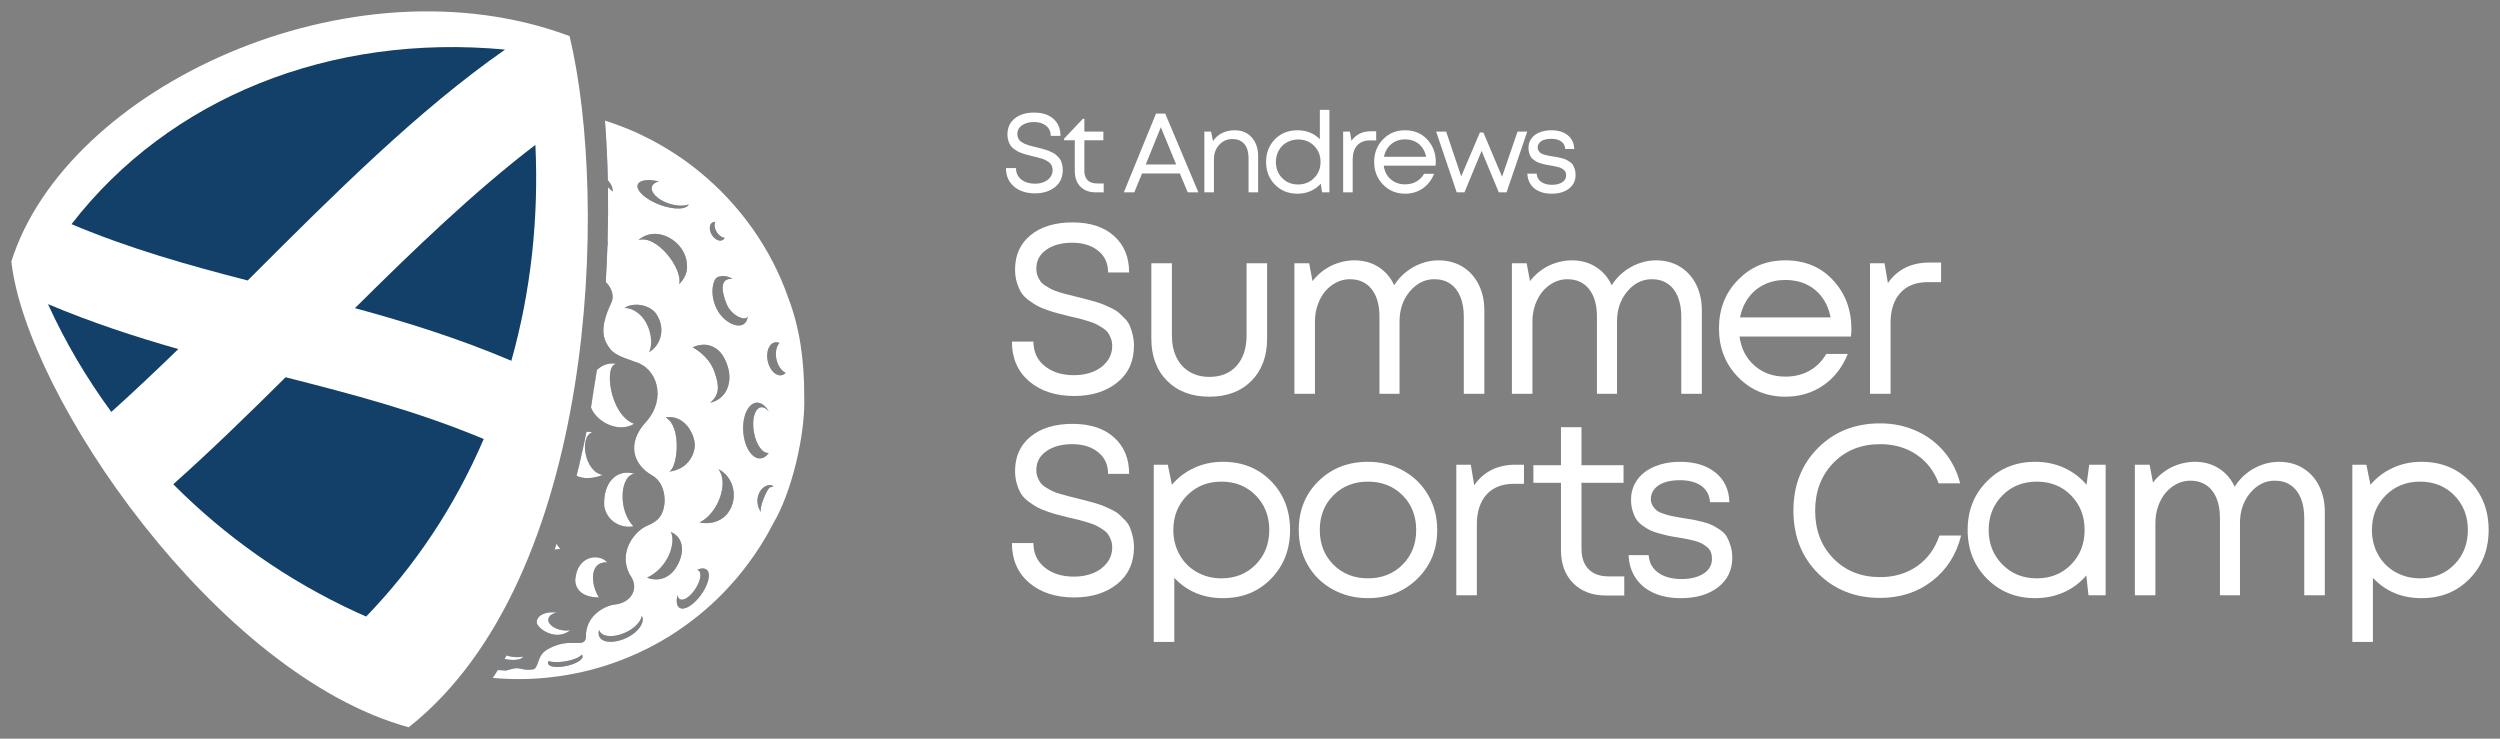
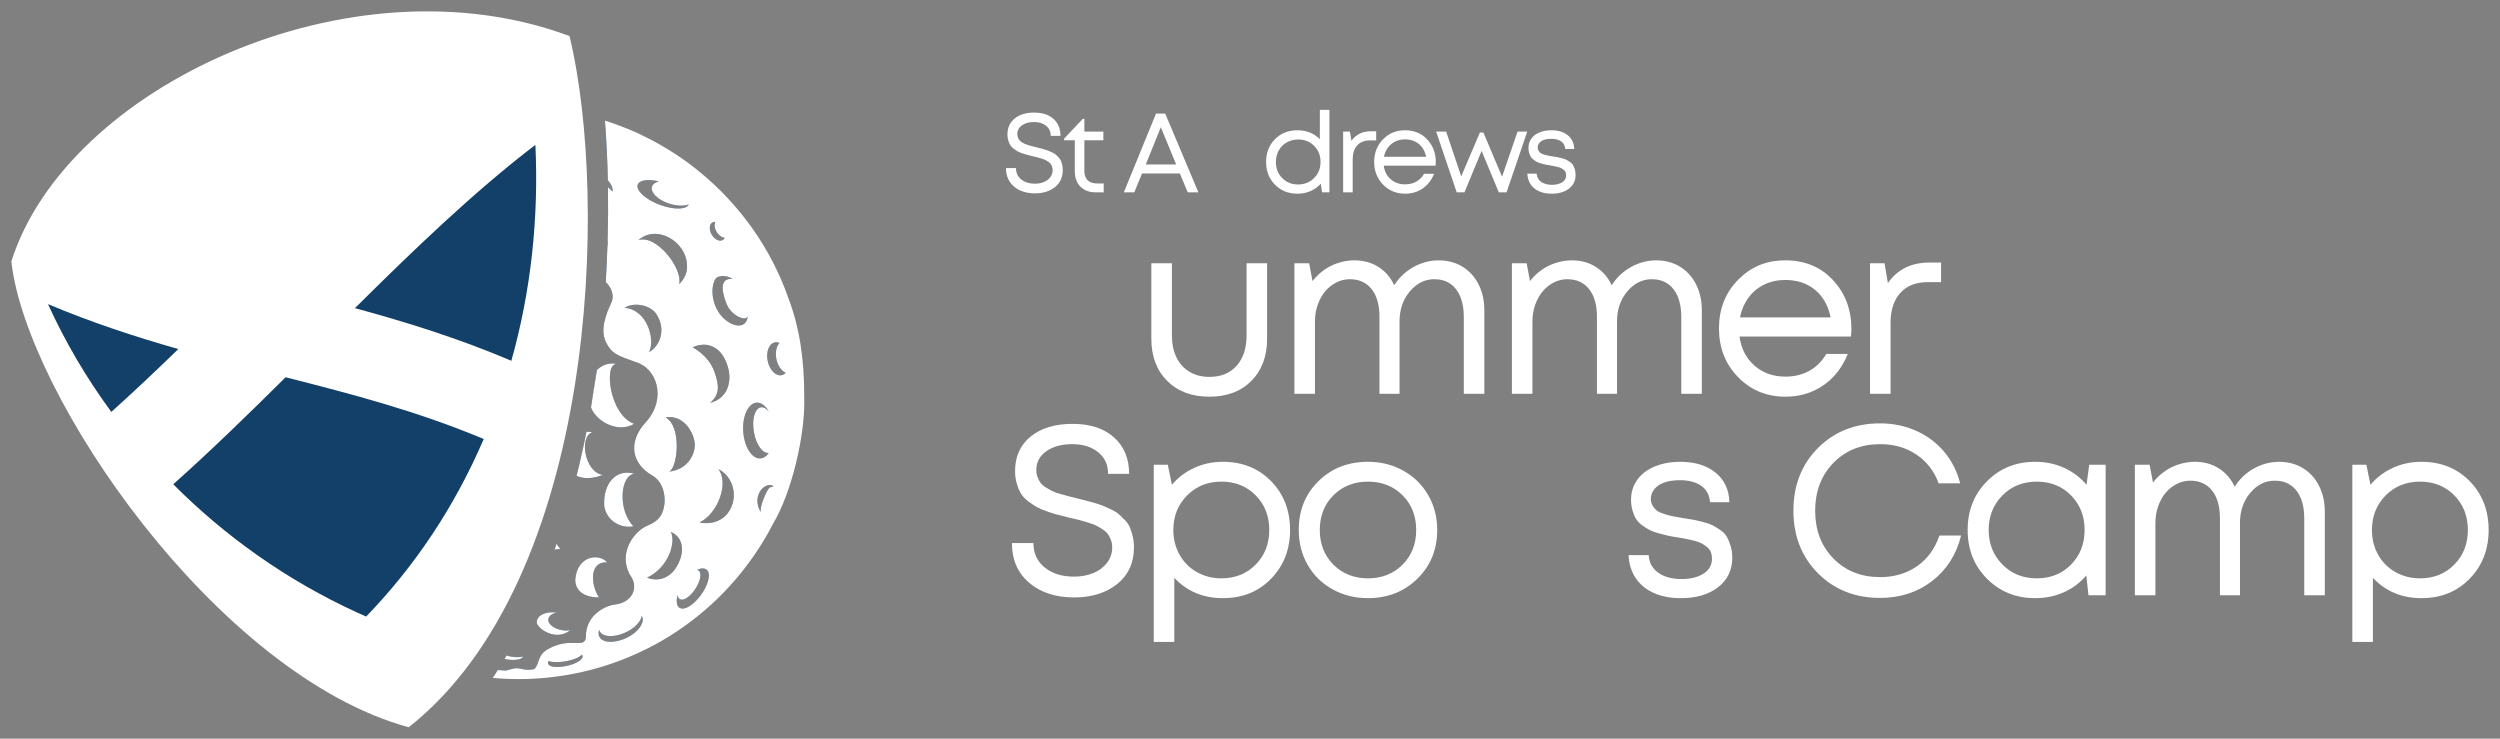
<svg xmlns="http://www.w3.org/2000/svg" viewBox="0 0 220.00 65.00">
  <rect x="0" y="0" width="220.00" height="65.00" fill="#808080" stroke="none" />
  <path fill="rgb(255, 255, 255)" stroke="none" fill-opacity="1" stroke-width="1" stroke-opacity="1" class="cls-2" id="tSvg1449907ff1d" title="Path 2" d="M93.475 14.521C93.442 14.382 93.404 14.26 93.361 14.154C93.317 14.05 93.253 13.951 93.163 13.857C93.074 13.766 92.993 13.687 92.921 13.621C92.848 13.554 92.747 13.49 92.618 13.428C92.489 13.365 92.382 13.316 92.296 13.278C92.211 13.243 92.091 13.201 91.936 13.154C91.78 13.108 91.662 13.075 91.579 13.056C91.496 13.036 91.373 13.004 91.207 12.963C91.043 12.919 90.917 12.888 90.832 12.867C90.747 12.849 90.633 12.818 90.49 12.774C90.349 12.73 90.241 12.691 90.168 12.656C90.096 12.618 90.013 12.571 89.917 12.511C89.822 12.452 89.749 12.39 89.699 12.324C89.65 12.257 89.608 12.181 89.575 12.091C89.542 12.002 89.525 11.905 89.525 11.799C89.525 11.475 89.662 11.218 89.936 11.027C90.21 10.836 90.564 10.738 91 10.738C91.436 10.738 91.78 10.848 92.054 11.066C92.328 11.284 92.464 11.581 92.464 11.956C92.751 11.956 93.038 11.956 93.325 11.956C93.325 11.33 93.12 10.832 92.707 10.462C92.294 10.093 91.73 9.908 91.01 9.908C90.29 9.908 89.718 10.081 89.293 10.427C88.868 10.774 88.654 11.245 88.654 11.838C88.654 12.029 88.679 12.206 88.728 12.367C88.778 12.529 88.838 12.666 88.907 12.778C88.975 12.89 89.079 12.996 89.214 13.096C89.349 13.195 89.467 13.272 89.571 13.328C89.672 13.384 89.816 13.444 90 13.507C90.185 13.569 90.332 13.614 90.442 13.639C90.55 13.666 90.705 13.706 90.911 13.758C91.083 13.799 91.21 13.828 91.292 13.847C91.375 13.868 91.49 13.901 91.639 13.947C91.786 13.992 91.898 14.034 91.971 14.071C92.043 14.106 92.128 14.156 92.228 14.218C92.326 14.283 92.4 14.347 92.45 14.411C92.5 14.478 92.543 14.559 92.579 14.654C92.614 14.749 92.632 14.855 92.632 14.967C92.632 15.204 92.562 15.416 92.421 15.6C92.278 15.785 92.091 15.926 91.857 16.022C91.622 16.117 91.359 16.165 91.068 16.165C90.581 16.165 90.183 16.04 89.871 15.793C89.562 15.546 89.407 15.21 89.407 14.789C89.113 14.789 88.819 14.789 88.525 14.789C88.525 15.467 88.76 16.009 89.228 16.412C89.697 16.814 90.313 17.015 91.079 17.015C91.792 17.015 92.377 16.833 92.836 16.466C93.294 16.1 93.524 15.596 93.524 14.957C93.524 14.806 93.508 14.66 93.475 14.521Z" style="" />
  <path fill="rgb(255, 255, 255)" stroke="none" fill-opacity="1" stroke-width="1" stroke-opacity="1" class="cls-2" id="tSvg11cd725139e" title="Path 3" d="M96.543 16.144C96.304 16.144 96.101 16.102 95.933 16.015C95.765 15.93 95.638 15.806 95.553 15.64C95.466 15.476 95.424 15.27 95.424 15.025C95.424 14.131 95.424 13.237 95.424 12.342C95.982 12.342 96.539 12.342 97.097 12.342C97.097 12.089 97.097 11.835 97.097 11.581C96.539 11.581 95.982 11.581 95.424 11.581C95.424 11.205 95.424 10.828 95.424 10.452C95.382 10.452 95.339 10.452 95.296 10.452C94.745 11.033 94.194 11.614 93.643 12.195C93.643 12.244 93.643 12.293 93.643 12.342C93.956 12.342 94.269 12.342 94.582 12.342C94.582 13.246 94.582 14.15 94.582 15.055C94.582 15.636 94.748 16.094 95.078 16.426C95.408 16.76 95.86 16.926 96.433 16.926C96.664 16.926 96.895 16.926 97.126 16.926C97.126 16.666 97.126 16.405 97.126 16.144C96.931 16.144 96.737 16.144 96.543 16.144Z" style="" />
  <path fill="rgb(255, 255, 255)" stroke="none" fill-opacity="1" stroke-width="1" stroke-opacity="1" class="cls-2" id="tSvg18544b0ebdf" title="Path 4" d="M102.54 9.998C102.269 9.998 101.999 9.998 101.728 9.998C100.785 12.307 99.841 14.617 98.897 16.926C99.204 16.926 99.511 16.926 99.818 16.926C100.046 16.372 100.273 15.818 100.501 15.264C101.609 15.264 102.717 15.264 103.826 15.264C104.057 15.818 104.288 16.372 104.519 16.926C104.832 16.926 105.145 16.926 105.458 16.926C104.485 14.617 103.513 12.307 102.54 9.998ZM100.828 14.472C101.27 13.379 101.712 12.287 102.154 11.195C102.603 12.287 103.051 13.379 103.5 14.472C102.609 14.472 101.719 14.472 100.828 14.472Z" style="" />
-   <path fill="rgb(255, 255, 255)" stroke="none" fill-opacity="1" stroke-width="1" stroke-opacity="1" class="cls-2" id="tSvg183a197a9c5" title="Path 5" d="M110.154 12.095C109.781 11.674 109.283 11.463 108.655 11.463C108.385 11.463 108.128 11.5 107.883 11.577C107.64 11.651 107.423 11.761 107.23 11.902C107.039 12.044 106.877 12.218 106.746 12.421C106.69 12.141 106.633 11.861 106.576 11.581C106.379 11.581 106.181 11.581 105.983 11.581C105.983 13.363 105.983 15.145 105.983 16.926C106.264 16.926 106.544 16.926 106.825 16.926C106.825 15.953 106.825 14.98 106.825 14.007C106.825 13.505 106.979 13.083 107.29 12.745C107.599 12.405 107.983 12.235 108.437 12.235C108.748 12.235 109.01 12.301 109.225 12.432C109.439 12.564 109.601 12.755 109.709 13.006C109.819 13.258 109.872 13.565 109.872 13.928C109.872 14.927 109.872 15.927 109.872 16.926C110.153 16.926 110.434 16.926 110.715 16.926C110.715 15.86 110.715 14.794 110.715 13.729C110.715 13.062 110.528 12.519 110.154 12.095Z" style="" />
  <path fill="rgb(255, 255, 255)" stroke="none" fill-opacity="1" stroke-width="1" stroke-opacity="1" class="cls-2" id="tSvg432458b39b" title="Path 6" d="M116.147 9.67C116.147 10.531 116.147 11.392 116.147 12.253C115.627 11.726 114.969 11.463 114.177 11.463C113.384 11.463 112.712 11.726 112.194 12.253C111.675 12.782 111.416 13.448 111.416 14.254C111.416 15.059 111.675 15.716 112.194 16.248C112.712 16.781 113.372 17.045 114.177 17.045C114.982 17.045 115.699 16.752 116.226 16.165C116.266 16.419 116.305 16.672 116.344 16.926C116.559 16.926 116.775 16.926 116.99 16.926C116.99 14.507 116.99 12.089 116.99 9.67C116.709 9.67 116.428 9.67 116.147 9.67ZM115.643 15.665C115.266 16.044 114.797 16.233 114.233 16.233C113.668 16.233 113.202 16.047 112.832 15.669C112.463 15.293 112.277 14.822 112.277 14.254C112.277 13.976 112.326 13.714 112.426 13.467C112.525 13.22 112.66 13.011 112.832 12.838C113.003 12.666 113.212 12.529 113.455 12.428C113.7 12.326 113.961 12.274 114.237 12.274C114.805 12.274 115.274 12.461 115.647 12.838C116.021 13.214 116.207 13.687 116.207 14.254C116.207 14.82 116.019 15.285 115.643 15.665Z" style="" />
  <path fill="rgb(255, 255, 255)" stroke="none" fill-opacity="1" stroke-width="1" stroke-opacity="1" class="cls-2" id="tSvg17d980d77e0" title="Path 7" d="M120.63 11.552C119.885 11.552 119.317 11.832 118.929 12.392C118.883 12.122 118.836 11.851 118.79 11.581C118.592 11.581 118.395 11.581 118.197 11.581C118.197 13.363 118.197 15.145 118.197 16.926C118.477 16.926 118.757 16.926 119.037 16.926C119.037 15.959 119.037 14.992 119.037 14.025C119.037 13.498 119.17 13.087 119.437 12.793C119.705 12.5 120.08 12.353 120.562 12.353C120.743 12.353 120.924 12.353 121.105 12.353C121.105 12.086 121.105 11.819 121.105 11.552C120.947 11.552 120.788 11.552 120.63 11.552Z" style="" />
  <path fill="rgb(255, 255, 255)" stroke="none" fill-opacity="1" stroke-width="1" stroke-opacity="1" class="cls-2" id="tSvg48670f9960" title="Path 8" d="M126.351 14.274C126.351 13.482 126.1 12.816 125.598 12.274C125.098 11.732 124.447 11.463 123.648 11.463C122.85 11.463 122.229 11.728 121.709 12.259C121.188 12.791 120.927 13.453 120.927 14.249C120.927 15.046 121.188 15.708 121.709 16.244C122.229 16.779 122.876 17.045 123.648 17.045C124.229 17.045 124.743 16.893 125.194 16.586C125.642 16.279 125.978 15.847 126.202 15.293C125.909 15.293 125.615 15.293 125.322 15.293C125.15 15.59 124.92 15.82 124.633 15.982C124.347 16.144 124.017 16.223 123.648 16.223C123.146 16.223 122.725 16.073 122.383 15.773C122.038 15.474 121.835 15.075 121.769 14.579C123.289 14.579 124.81 14.579 126.33 14.579C126.345 14.449 126.351 14.347 126.351 14.274ZM121.787 13.799C121.848 13.494 121.964 13.226 122.134 12.992C122.306 12.757 122.522 12.577 122.783 12.452C123.043 12.326 123.333 12.264 123.648 12.264C123.963 12.264 124.252 12.326 124.509 12.446C124.766 12.569 124.982 12.747 125.152 12.982C125.324 13.216 125.44 13.488 125.499 13.799C124.261 13.799 123.025 13.799 121.787 13.799Z" style="" />
  <path fill="rgb(255, 255, 255)" stroke="none" fill-opacity="1" stroke-width="1" stroke-opacity="1" class="cls-2" id="tSvg14b42c17ea8" title="Path 9" d="M133.545 11.581C133.09 12.904 132.635 14.227 132.18 15.55C131.632 14.254 131.085 12.957 130.537 11.66C130.435 11.66 130.333 11.66 130.23 11.66C129.683 12.947 129.135 14.234 128.587 15.521C128.145 14.208 127.704 12.894 127.262 11.581C126.968 11.581 126.674 11.581 126.38 11.581C126.984 13.363 127.587 15.145 128.191 16.926C128.418 16.926 128.646 16.926 128.874 16.926C129.375 15.712 129.877 14.497 130.38 13.282C130.884 14.497 131.389 15.712 131.894 16.926C132.121 16.926 132.349 16.926 132.576 16.926C133.183 15.145 133.79 13.363 134.398 11.581C134.113 11.581 133.829 11.581 133.545 11.581Z" style="" />
  <path fill="rgb(255, 255, 255)" stroke="none" fill-opacity="1" stroke-width="1" stroke-opacity="1" class="cls-2" id="tSvg141b2afb430" title="Path 10" d="M138.583 14.903C138.536 14.754 138.484 14.629 138.424 14.525C138.366 14.424 138.274 14.33 138.152 14.249C138.03 14.166 137.924 14.102 137.831 14.056C137.737 14.009 137.609 13.965 137.441 13.922C137.273 13.88 137.144 13.849 137.055 13.832C136.966 13.816 136.829 13.795 136.644 13.768C136.466 13.735 136.329 13.712 136.233 13.695C136.136 13.679 136.02 13.648 135.881 13.606C135.742 13.563 135.64 13.517 135.574 13.467C135.507 13.417 135.449 13.351 135.397 13.268C135.343 13.187 135.316 13.091 135.316 12.986C135.316 12.834 135.364 12.699 135.46 12.581C135.557 12.461 135.694 12.371 135.87 12.309C136.049 12.245 136.26 12.214 136.505 12.214C136.75 12.214 136.961 12.249 137.144 12.318C137.324 12.388 137.465 12.49 137.569 12.625C137.671 12.759 137.729 12.923 137.741 13.114C138.006 13.114 138.27 13.114 138.534 13.114C138.519 12.608 138.333 12.203 137.97 11.907C137.607 11.61 137.121 11.463 136.515 11.463C136.217 11.463 135.943 11.5 135.694 11.577C135.443 11.651 135.229 11.757 135.055 11.892C134.881 12.027 134.744 12.191 134.649 12.382C134.553 12.575 134.505 12.782 134.505 13.006C134.505 13.179 134.526 13.332 134.57 13.471C134.613 13.61 134.663 13.726 134.723 13.818C134.783 13.911 134.868 13.996 134.98 14.075C135.092 14.154 135.194 14.218 135.287 14.264C135.381 14.31 135.505 14.355 135.663 14.397C135.823 14.44 135.947 14.472 136.04 14.492C136.132 14.511 136.264 14.534 136.435 14.561C136.588 14.588 136.708 14.608 136.798 14.625C136.887 14.642 136.99 14.666 137.113 14.7C137.235 14.733 137.333 14.768 137.405 14.808C137.478 14.847 137.55 14.897 137.623 14.957C137.696 15.015 137.748 15.086 137.777 15.165C137.806 15.243 137.82 15.333 137.82 15.432C137.82 15.69 137.706 15.893 137.474 16.04C137.244 16.19 136.941 16.264 136.563 16.264C136.186 16.264 135.868 16.177 135.623 16.005C135.381 15.835 135.248 15.594 135.227 15.283C134.953 15.283 134.68 15.283 134.406 15.283C134.42 15.64 134.516 15.951 134.694 16.219C134.873 16.486 135.119 16.692 135.437 16.833C135.752 16.974 136.121 17.045 136.544 17.045C137.177 17.045 137.687 16.895 138.073 16.594C138.459 16.296 138.652 15.893 138.652 15.393C138.652 15.214 138.629 15.05 138.583 14.903Z" style="" />
-   <path fill="rgb(255, 255, 255)" stroke="none" fill-opacity="1" stroke-width="1" stroke-opacity="1" class="cls-2" id="tSvge4930cebb0" title="Path 11" d="M99.681 29.485C99.611 29.188 99.53 28.924 99.436 28.698C99.345 28.472 99.204 28.258 99.011 28.059C98.82 27.862 98.646 27.692 98.49 27.549C98.335 27.408 98.119 27.269 97.843 27.134C97.565 26.999 97.335 26.893 97.15 26.816C96.966 26.737 96.709 26.648 96.375 26.549C96.041 26.451 95.785 26.378 95.609 26.337C95.433 26.293 95.165 26.227 94.813 26.136C94.458 26.042 94.188 25.976 94.004 25.932C93.819 25.891 93.574 25.822 93.269 25.731C92.964 25.638 92.734 25.552 92.579 25.476C92.423 25.397 92.243 25.295 92.037 25.166C91.832 25.04 91.676 24.905 91.568 24.762C91.463 24.621 91.373 24.455 91.303 24.262C91.232 24.071 91.197 23.861 91.197 23.635C91.197 22.94 91.492 22.388 92.079 21.975C92.668 21.564 93.429 21.359 94.365 21.359C95.3 21.359 96.041 21.593 96.63 22.06C97.219 22.529 97.513 23.166 97.513 23.975C98.13 23.975 98.747 23.975 99.364 23.975C99.364 22.629 98.92 21.558 98.034 20.763C97.148 19.968 95.931 19.572 94.387 19.572C92.844 19.572 91.612 19.944 90.697 20.689C89.782 21.433 89.326 22.444 89.326 23.72C89.326 24.131 89.378 24.511 89.486 24.857C89.591 25.206 89.718 25.501 89.867 25.741C90.017 25.982 90.237 26.208 90.527 26.422C90.817 26.634 91.073 26.802 91.292 26.922C91.512 27.042 91.819 27.169 92.218 27.304C92.614 27.439 92.929 27.536 93.163 27.592C93.398 27.648 93.734 27.733 94.174 27.848C94.543 27.933 94.815 27.997 94.993 28.038C95.169 28.082 95.418 28.153 95.738 28.252C96.055 28.35 96.294 28.439 96.449 28.518C96.605 28.595 96.79 28.703 97.003 28.837C97.215 28.972 97.374 29.109 97.48 29.25C97.586 29.393 97.679 29.568 97.756 29.773C97.835 29.979 97.874 30.201 97.874 30.444C97.874 30.954 97.721 31.406 97.416 31.805C97.111 32.201 96.709 32.502 96.204 32.708C95.7 32.913 95.138 33.017 94.514 33.017C93.464 33.017 92.608 32.751 91.942 32.218C91.274 31.686 90.942 30.966 90.942 30.06C90.311 30.06 89.679 30.06 89.048 30.06C89.048 31.52 89.552 32.683 90.558 33.548C91.566 34.413 92.892 34.847 94.535 34.847C96.066 34.847 97.325 34.453 98.31 33.666C99.295 32.878 99.789 31.797 99.789 30.421C99.789 30.095 99.752 29.784 99.681 29.485Z" style="" />
  <path fill="rgb(255, 255, 255)" stroke="none" fill-opacity="1" stroke-width="1" stroke-opacity="1" class="cls-2" id="tSvg3163cecfec" title="Path 12" d="M109.698 23.166C109.698 25.279 109.698 27.392 109.698 29.506C109.698 30.641 109.406 31.535 108.825 32.187C108.244 32.84 107.443 33.166 106.423 33.166C105.757 33.166 105.174 33.017 104.678 32.718C104.183 32.421 103.799 32 103.531 31.452C103.261 30.906 103.127 30.259 103.127 29.506C103.127 27.392 103.127 25.279 103.127 23.166C102.524 23.166 101.921 23.166 101.318 23.166C101.318 25.379 101.318 27.592 101.318 29.804C101.318 31.35 101.782 32.587 102.712 33.517C103.641 34.446 104.877 34.909 106.423 34.909C107.968 34.909 109.2 34.446 110.123 33.517C111.044 32.587 111.505 31.35 111.505 29.804C111.505 27.592 111.505 25.379 111.505 23.166C110.903 23.166 110.3 23.166 109.698 23.166Z" style="" />
  <path fill="rgb(255, 255, 255)" stroke="none" fill-opacity="1" stroke-width="1" stroke-opacity="1" class="cls-2" id="tSvg170c9de9938" title="Path 13" d="M130.122 25.04C129.79 24.372 129.317 23.851 128.71 23.475C128.1 23.1 127.39 22.911 126.581 22.911C126.071 22.911 125.571 23 125.082 23.179C124.594 23.355 124.144 23.606 123.733 23.934C123.32 24.26 122.974 24.65 122.69 25.102C122.379 24.422 121.918 23.886 121.308 23.496C120.698 23.106 119.989 22.911 119.182 22.911C118.827 22.911 118.473 22.954 118.118 23.04C117.763 23.125 117.431 23.245 117.118 23.401C116.807 23.556 116.512 23.749 116.237 23.975C115.961 24.202 115.716 24.457 115.502 24.741C115.403 24.216 115.305 23.691 115.206 23.166C114.773 23.166 114.34 23.166 113.907 23.166C113.907 26.995 113.907 30.825 113.907 34.654C114.51 34.654 115.113 34.654 115.716 34.654C115.716 32.534 115.716 30.414 115.716 28.294C115.716 27.769 115.797 27.277 115.961 26.816C116.122 26.356 116.342 25.961 116.618 25.636C116.896 25.31 117.222 25.05 117.597 24.857C117.973 24.666 118.367 24.571 118.778 24.571C119.599 24.571 120.242 24.861 120.703 25.442C121.163 26.026 121.393 26.833 121.393 27.868C121.393 30.13 121.393 32.392 121.393 34.654C121.982 34.654 122.57 34.654 123.159 34.654C123.159 32.534 123.159 30.414 123.159 28.294C123.159 27.244 123.459 26.362 124.063 25.646C124.665 24.93 125.384 24.571 126.22 24.571C126.76 24.571 127.224 24.702 127.614 24.965C128.004 25.227 128.301 25.607 128.506 26.102C128.712 26.598 128.815 27.188 128.815 27.868C128.815 30.13 128.815 32.392 128.815 34.654C129.418 34.654 130.02 34.654 130.622 34.654C130.622 32.207 130.622 29.761 130.622 27.314C130.622 26.463 130.456 25.706 130.122 25.04Z" style="" />
  <path fill="rgb(255, 255, 255)" stroke="none" fill-opacity="1" stroke-width="1" stroke-opacity="1" class="cls-2" id="tSvg10c347a9801" title="Path 14" d="M149.262 25.04C148.928 24.372 148.458 23.851 147.848 23.475C147.238 23.1 146.528 22.911 145.721 22.911C145.211 22.911 144.711 23 144.222 23.179C143.732 23.355 143.282 23.606 142.871 23.934C142.46 24.26 142.112 24.65 141.83 25.102C141.517 24.422 141.056 23.886 140.446 23.496C139.837 23.106 139.129 22.911 138.32 22.911C137.965 22.911 137.611 22.954 137.258 23.04C136.903 23.125 136.569 23.245 136.258 23.401C135.945 23.556 135.653 23.749 135.375 23.975C135.099 24.202 134.854 24.457 134.642 24.741C134.543 24.216 134.443 23.691 134.344 23.166C133.911 23.166 133.479 23.166 133.047 23.166C133.047 26.995 133.047 30.825 133.047 34.654C133.649 34.654 134.252 34.654 134.854 34.654C134.854 32.534 134.854 30.414 134.854 28.294C134.854 27.769 134.935 27.277 135.099 26.816C135.262 26.356 135.482 25.961 135.758 25.636C136.034 25.31 136.36 25.05 136.735 24.857C137.113 24.666 137.505 24.571 137.916 24.571C138.739 24.571 139.38 24.861 139.841 25.442C140.301 26.026 140.531 26.833 140.531 27.868C140.531 30.13 140.531 32.392 140.531 34.654C141.12 34.654 141.708 34.654 142.297 34.654C142.297 32.534 142.297 30.414 142.297 28.294C142.297 27.244 142.597 26.362 143.201 25.646C143.803 24.93 144.522 24.571 145.358 24.571C145.898 24.571 146.362 24.702 146.752 24.965C147.142 25.227 147.439 25.607 147.646 26.102C147.85 26.598 147.953 27.188 147.953 27.868C147.953 30.13 147.953 32.392 147.953 34.654C148.556 34.654 149.159 34.654 149.762 34.654C149.762 32.207 149.762 29.761 149.762 27.314C149.762 26.463 149.594 25.706 149.262 25.04Z" style="" />
  <path fill="rgb(255, 255, 255)" stroke="none" fill-opacity="1" stroke-width="1" stroke-opacity="1" class="cls-2" id="tSvgb961548cc0" title="Path 15" d="M162.924 28.954C162.924 27.252 162.387 25.82 161.308 24.656C160.232 23.494 158.833 22.911 157.12 22.911C155.407 22.911 154.071 23.484 152.951 24.625C151.83 25.766 151.27 27.192 151.27 28.9C151.27 30.608 151.83 32.037 152.951 33.187C154.071 34.336 155.46 34.909 157.12 34.909C158.367 34.909 159.472 34.579 160.437 33.921C161.401 33.261 162.123 32.336 162.607 31.145C161.975 31.145 161.344 31.145 160.713 31.145C160.344 31.782 159.852 32.276 159.236 32.622C158.618 32.971 157.912 33.143 157.12 33.143C156.041 33.143 155.135 32.822 154.396 32.176C153.66 31.531 153.22 30.676 153.079 29.613C156.347 29.613 159.615 29.613 162.882 29.613C162.91 29.329 162.924 29.109 162.924 28.954ZM153.121 27.933C153.249 27.281 153.496 26.702 153.865 26.198C154.234 25.696 154.697 25.31 155.259 25.04C155.817 24.77 156.44 24.635 157.12 24.635C157.8 24.635 158.416 24.766 158.968 25.027C159.522 25.291 159.983 25.673 160.352 26.177C160.719 26.681 160.968 27.267 161.096 27.933C158.438 27.933 155.779 27.933 153.121 27.933Z" style="" />
  <path fill="rgb(255, 255, 255)" stroke="none" fill-opacity="1" stroke-width="1" stroke-opacity="1" class="cls-2" id="tSvg7026e5f31a" title="Path 16" d="M169.792 23.104C168.191 23.104 166.971 23.706 166.135 24.911C166.036 24.33 165.937 23.748 165.839 23.166C165.413 23.166 164.988 23.166 164.563 23.166C164.563 26.995 164.563 30.825 164.563 34.654C165.165 34.654 165.767 34.654 166.369 34.654C166.369 32.577 166.369 30.5 166.369 28.422C166.369 27.287 166.656 26.403 167.23 25.773C167.805 25.142 168.61 24.826 169.645 24.826C170.035 24.826 170.425 24.826 170.815 24.826C170.815 24.252 170.815 23.678 170.815 23.104C170.474 23.104 170.133 23.104 169.792 23.104Z" style="" />
  <path fill="rgb(255, 255, 255)" stroke="none" fill-opacity="1" stroke-width="1" stroke-opacity="1" class="cls-2" id="tSvg149f2868dd" title="Path 17" d="M99.681 47.212C99.611 46.916 99.53 46.652 99.436 46.426C99.345 46.2 99.204 45.986 99.011 45.787C98.82 45.59 98.646 45.419 98.49 45.276C98.335 45.135 98.119 44.996 97.843 44.861C97.565 44.727 97.335 44.621 97.15 44.544C96.966 44.465 96.709 44.376 96.375 44.276C96.041 44.179 95.785 44.106 95.609 44.065C95.433 44.021 95.165 43.955 94.813 43.863C94.458 43.77 94.188 43.703 94.004 43.66C93.819 43.618 93.574 43.55 93.269 43.459C92.964 43.365 92.734 43.28 92.579 43.203C92.423 43.124 92.243 43.023 92.037 42.894C91.832 42.768 91.676 42.633 91.568 42.489C91.463 42.348 91.373 42.182 91.303 41.989C91.232 41.798 91.197 41.589 91.197 41.363C91.197 40.668 91.492 40.116 92.079 39.703C92.668 39.292 93.429 39.086 94.365 39.086C95.3 39.086 96.041 39.321 96.63 39.788C97.219 40.257 97.513 40.894 97.513 41.703C98.13 41.703 98.747 41.703 99.364 41.703C99.364 40.356 98.92 39.285 98.034 38.491C97.148 37.696 95.931 37.3 94.387 37.3C92.844 37.3 91.612 37.671 90.697 38.416C89.782 39.161 89.326 40.172 89.326 41.448C89.326 41.859 89.378 42.238 89.486 42.585C89.591 42.934 89.718 43.228 89.867 43.469C90.017 43.71 90.237 43.936 90.527 44.15C90.817 44.361 91.073 44.529 91.292 44.65C91.512 44.77 91.819 44.897 92.218 45.032C92.614 45.166 92.929 45.264 93.163 45.32C93.398 45.376 93.734 45.461 94.174 45.575C94.543 45.66 94.815 45.722 94.993 45.766C95.169 45.81 95.418 45.88 95.738 45.98C96.055 46.077 96.294 46.167 96.449 46.245C96.605 46.322 96.79 46.43 97.003 46.563C97.215 46.7 97.374 46.837 97.48 46.978C97.586 47.121 97.679 47.295 97.756 47.501C97.835 47.706 97.874 47.928 97.874 48.169C97.874 48.679 97.721 49.134 97.416 49.532C97.111 49.929 96.709 50.23 96.204 50.435C95.7 50.641 95.138 50.744 94.514 50.744C93.464 50.744 92.608 50.479 91.942 49.945C91.274 49.414 90.942 48.694 90.942 47.787C90.311 47.787 89.679 47.787 89.048 47.787C89.048 49.248 89.552 50.41 90.558 51.276C91.566 52.141 92.892 52.575 94.535 52.575C96.066 52.575 97.325 52.18 98.31 51.394C99.295 50.605 99.789 49.524 99.789 48.148C99.789 47.822 99.752 47.511 99.681 47.212Z" style="" />
  <path fill="rgb(255, 255, 255)" stroke="none" fill-opacity="1" stroke-width="1" stroke-opacity="1" class="cls-2" id="tSvg14c6eb92fb1" title="Path 18" d="M111.856 42.342C110.744 41.207 109.329 40.639 107.614 40.639C106.707 40.639 105.867 40.817 105.093 41.172C104.322 41.527 103.666 42.023 103.127 42.66C103.006 42.071 102.886 41.482 102.766 40.894C102.354 40.894 101.943 40.894 101.531 40.894C101.531 46.092 101.531 51.29 101.531 56.488C102.134 56.488 102.736 56.488 103.338 56.488C103.338 54.609 103.338 52.729 103.338 50.85C104.458 52.041 105.883 52.637 107.614 52.637C109.344 52.637 110.744 52.066 111.856 50.925C112.969 49.783 113.525 48.354 113.525 46.638C113.525 44.922 112.969 43.475 111.856 42.342ZM110.505 49.68C109.711 50.489 108.705 50.894 107.485 50.894C106.692 50.894 105.969 50.709 105.317 50.34C104.664 49.97 104.158 49.46 103.797 48.808C103.436 48.157 103.253 47.432 103.253 46.638C103.253 45.434 103.653 44.423 104.456 43.606C105.257 42.792 106.267 42.384 107.485 42.384C108.703 42.384 109.711 42.788 110.505 43.596C111.3 44.405 111.696 45.419 111.696 46.638C111.696 47.856 111.3 48.873 110.505 49.68Z" style="" />
  <path fill="rgb(255, 255, 255)" stroke="none" fill-opacity="1" stroke-width="1" stroke-opacity="1" class="cls-2" id="tSvgaf66345f2e" title="Path 19" d="M125.679 43.564C125.146 42.649 124.416 41.933 123.489 41.417C122.559 40.898 121.522 40.639 120.373 40.639C118.628 40.639 117.178 41.207 116.025 42.342C114.868 43.475 114.291 44.909 114.291 46.638C114.291 47.773 114.552 48.798 115.077 49.713C115.602 50.626 116.332 51.344 117.267 51.861C118.203 52.379 119.238 52.637 120.373 52.637C122.115 52.637 123.569 52.066 124.733 50.925C125.895 49.783 126.475 48.354 126.475 46.638C126.475 45.505 126.21 44.48 125.679 43.564ZM123.424 49.69C122.624 50.493 121.609 50.894 120.383 50.894C119.157 50.894 118.143 50.493 117.342 49.69C116.541 48.889 116.141 47.872 116.141 46.638C116.141 45.403 116.541 44.386 117.342 43.585C118.143 42.784 119.157 42.384 120.383 42.384C121.609 42.384 122.624 42.784 123.424 43.585C124.225 44.386 124.625 45.405 124.625 46.638C124.625 47.87 124.225 48.889 123.424 49.69Z" style="" />
-   <path fill="rgb(255, 255, 255)" stroke="none" fill-opacity="1" stroke-width="1" stroke-opacity="1" class="cls-2" id="tSvgbc27d53cfa" title="Path 20" d="M141.552 50.724C141.042 50.724 140.61 50.626 140.256 50.435C139.901 50.244 139.631 49.968 139.446 49.605C139.264 49.244 139.171 48.808 139.171 48.298C139.171 46.362 139.171 44.426 139.171 42.489C140.404 42.489 141.638 42.489 142.871 42.489C142.871 41.972 142.871 41.455 142.871 40.937C141.638 40.937 140.404 40.937 139.171 40.937C139.171 39.824 139.171 38.71 139.171 37.596C138.568 37.596 137.966 37.596 137.364 37.596C137.364 38.71 137.364 39.824 137.364 40.937C136.555 40.937 135.747 40.937 134.939 40.937C134.939 41.455 134.939 41.972 134.939 42.489C135.747 42.489 136.555 42.489 137.364 42.489C137.364 44.454 137.364 46.418 137.364 48.383C137.364 49.617 137.721 50.595 138.438 51.319C139.154 52.041 140.121 52.404 141.34 52.404C141.872 52.404 142.404 52.404 142.935 52.404C142.935 51.844 142.935 51.284 142.935 50.724C142.474 50.724 142.013 50.724 141.552 50.724ZM133.387 40.894C131.784 40.894 130.566 41.498 129.73 42.703C129.631 42.1 129.531 41.497 129.431 40.894C129.006 40.894 128.581 40.894 128.156 40.894C128.156 44.723 128.156 48.552 128.156 52.382C128.758 52.382 129.36 52.382 129.963 52.382C129.963 50.311 129.963 48.241 129.963 46.171C129.963 45.036 130.247 44.154 130.813 43.521C131.381 42.89 132.188 42.575 133.238 42.575C133.528 42.575 133.819 42.575 134.109 42.575C134.109 42.014 134.109 41.454 134.109 40.894C133.869 40.894 133.628 40.894 133.387 40.894Z" style="" />
  <path fill="rgb(255, 255, 255)" stroke="none" fill-opacity="1" stroke-width="1" stroke-opacity="1" class="cls-2" id="tSvg14cabcba3ea" title="Path 21" d="M152.291 48.032C152.193 47.712 152.079 47.443 151.953 47.223C151.824 47.003 151.629 46.806 151.368 46.627C151.104 46.451 150.874 46.312 150.675 46.212C150.478 46.115 150.198 46.017 149.837 45.926C149.474 45.835 149.198 45.77 149.007 45.735C148.816 45.7 148.522 45.652 148.124 45.596C147.742 45.525 147.447 45.471 147.242 45.436C147.036 45.401 146.784 45.337 146.487 45.245C146.188 45.152 145.968 45.054 145.827 44.946C145.686 44.841 145.558 44.7 145.446 44.521C145.331 44.345 145.273 44.143 145.273 43.915C145.273 43.589 145.377 43.299 145.582 43.044C145.788 42.788 146.082 42.593 146.466 42.458C146.848 42.324 147.302 42.255 147.827 42.255C148.352 42.255 148.808 42.33 149.198 42.479C149.588 42.629 149.893 42.849 150.113 43.139C150.333 43.429 150.455 43.78 150.484 44.191C151.051 44.191 151.618 44.191 152.185 44.191C152.156 43.1 151.754 42.234 150.974 41.597C150.194 40.958 149.152 40.639 147.848 40.639C147.209 40.639 146.622 40.721 146.082 40.883C145.543 41.047 145.087 41.273 144.711 41.564C144.336 41.857 144.045 42.207 143.838 42.618C143.632 43.029 143.531 43.475 143.531 43.959C143.531 44.326 143.577 44.66 143.668 44.957C143.761 45.256 143.871 45.505 143.998 45.702C144.126 45.901 144.311 46.086 144.552 46.256C144.792 46.426 145.012 46.561 145.211 46.66C145.408 46.76 145.678 46.855 146.018 46.947C146.358 47.038 146.628 47.107 146.827 47.148C147.024 47.192 147.308 47.242 147.678 47.297C148.003 47.356 148.262 47.401 148.453 47.437C148.644 47.472 148.872 47.526 149.134 47.596C149.397 47.667 149.605 47.744 149.762 47.829C149.918 47.914 150.073 48.022 150.229 48.148C150.385 48.277 150.494 48.424 150.559 48.594C150.623 48.767 150.654 48.958 150.654 49.169C150.654 49.723 150.407 50.159 149.91 50.479C149.414 50.798 148.762 50.956 147.953 50.956C147.144 50.956 146.458 50.773 145.933 50.404C145.408 50.035 145.126 49.518 145.083 48.852C144.494 48.852 143.906 48.852 143.317 48.852C143.346 49.617 143.552 50.288 143.935 50.861C144.317 51.435 144.848 51.875 145.531 52.18C146.211 52.485 147.003 52.637 147.912 52.637C149.273 52.637 150.368 52.315 151.198 51.67C152.025 51.024 152.44 50.163 152.44 49.084C152.44 48.702 152.39 48.352 152.291 48.032Z" style="" />
  <path fill="rgb(255, 255, 255)" stroke="none" fill-opacity="1" stroke-width="1" stroke-opacity="1" class="cls-2" id="tSvgcfcfdec118" title="Path 22" d="M170.666 47.127C170.282 48.277 169.63 49.173 168.709 49.819C167.786 50.464 166.701 50.786 165.455 50.786C163.783 50.786 162.41 50.24 161.339 49.148C160.269 48.057 159.734 46.656 159.734 44.946C159.734 43.236 160.269 41.834 161.339 40.734C162.41 39.636 163.783 39.086 165.455 39.086C166.674 39.086 167.737 39.391 168.645 40.001C169.552 40.611 170.205 41.454 170.601 42.533C171.232 42.533 171.862 42.533 172.493 42.533C172.223 41.468 171.752 40.541 171.08 39.746C170.406 38.951 169.583 38.339 168.612 37.906C167.641 37.474 166.589 37.256 165.455 37.256C163.244 37.256 161.418 37.98 159.978 39.427C158.541 40.873 157.821 42.709 157.821 44.936C157.821 47.163 158.541 48.999 159.978 50.445C161.418 51.894 163.244 52.616 165.455 52.616C167.212 52.616 168.732 52.124 170.016 51.139C171.3 50.153 172.153 48.816 172.578 47.127C171.94 47.127 171.303 47.127 170.666 47.127Z" style="" />
  <path fill="rgb(255, 255, 255)" stroke="none" fill-opacity="1" stroke-width="1" stroke-opacity="1" class="cls-2" id="tSvgd1ec152e05" title="Path 23" d="M183.85 40.894C183.772 41.482 183.694 42.071 183.616 42.66C183.076 42.023 182.421 41.527 181.647 41.172C180.875 40.817 180.021 40.639 179.085 40.639C177.399 40.639 175.988 41.211 174.854 42.352C173.719 43.494 173.153 44.922 173.153 46.638C173.153 48.354 173.719 49.783 174.854 50.925C175.988 52.066 177.399 52.637 179.085 52.637C180.006 52.637 180.855 52.465 181.626 52.116C182.4 51.769 183.056 51.276 183.595 50.638C183.659 51.219 183.722 51.8 183.786 52.382C184.289 52.382 184.792 52.382 185.296 52.382C185.296 48.552 185.296 44.723 185.296 40.894C184.814 40.894 184.332 40.894 183.85 40.894ZM182.255 49.68C181.46 50.489 180.454 50.894 179.235 50.894C178.015 50.894 177.005 50.485 176.204 49.669C175.403 48.854 175.003 47.843 175.003 46.638C175.003 45.432 175.403 44.423 176.204 43.606C177.005 42.792 178.015 42.384 179.235 42.384C180.454 42.384 181.46 42.788 182.255 43.596C183.047 44.405 183.446 45.419 183.446 46.638C183.446 47.856 183.047 48.873 182.255 49.68Z" style="" />
  <path fill="rgb(255, 255, 255)" stroke="none" fill-opacity="1" stroke-width="1" stroke-opacity="1" class="cls-2" id="tSvg66d316092" title="Path 24" d="M204.083 42.768C203.749 42.099 203.279 41.578 202.669 41.203C202.059 40.827 201.349 40.639 200.542 40.639C200.032 40.639 199.532 40.728 199.043 40.906C198.553 41.083 198.103 41.334 197.692 41.659C197.281 41.987 196.935 42.377 196.651 42.83C196.338 42.149 195.877 41.614 195.269 41.224C194.66 40.834 193.95 40.639 193.141 40.639C192.788 40.639 192.434 40.682 192.079 40.767C191.724 40.852 191.39 40.973 191.079 41.128C190.768 41.284 190.474 41.477 190.198 41.703C189.92 41.929 189.675 42.184 189.463 42.469C189.364 41.944 189.264 41.419 189.165 40.894C188.732 40.894 188.3 40.894 187.868 40.894C187.868 44.723 187.868 48.552 187.868 52.382C188.47 52.382 189.073 52.382 189.675 52.382C189.675 50.261 189.675 48.141 189.675 46.021C189.675 45.496 189.758 45.005 189.92 44.544C190.083 44.083 190.303 43.689 190.579 43.363C190.855 43.035 191.183 42.778 191.558 42.585C191.934 42.394 192.326 42.299 192.739 42.299C193.56 42.299 194.201 42.589 194.662 43.17C195.122 43.753 195.355 44.56 195.355 45.596C195.355 47.858 195.355 50.12 195.355 52.382C195.942 52.382 196.53 52.382 197.118 52.382C197.118 50.261 197.118 48.141 197.118 46.021C197.118 44.971 197.421 44.089 198.022 43.373C198.626 42.658 199.343 42.299 200.181 42.299C200.719 42.299 201.183 42.429 201.573 42.693C201.963 42.954 202.262 43.334 202.467 43.83C202.673 44.326 202.774 44.915 202.774 45.596C202.774 47.858 202.774 50.12 202.774 52.382C203.377 52.382 203.98 52.382 204.583 52.382C204.583 49.935 204.583 47.488 204.583 45.042C204.583 44.191 204.415 43.434 204.083 42.768Z" style="" />
  <path fill="rgb(255, 255, 255)" stroke="none" fill-opacity="1" stroke-width="1" stroke-opacity="1" class="cls-2" id="tSvg15dd10c0f8a" title="Path 25" d="M217.332 42.342C216.218 41.207 214.804 40.639 213.088 40.639C212.182 40.639 211.341 40.817 210.57 41.172C209.796 41.527 209.141 42.023 208.601 42.66C208.481 42.071 208.361 41.482 208.24 40.894C207.829 40.894 207.417 40.894 207.006 40.894C207.006 46.092 207.006 51.29 207.006 56.488C207.609 56.488 208.212 56.488 208.815 56.488C208.815 54.609 208.815 52.729 208.815 50.85C209.935 52.041 211.358 52.637 213.088 52.637C214.818 52.637 216.218 52.066 217.332 50.925C218.444 49.783 219 48.354 219 46.638C219 44.922 218.444 43.475 217.332 42.342ZM215.982 49.68C215.187 50.489 214.181 50.894 212.962 50.894C212.167 50.894 211.445 50.709 210.792 50.34C210.14 49.97 209.634 49.46 209.271 48.808C208.91 48.157 208.73 47.432 208.73 46.638C208.73 45.434 209.13 44.423 209.931 43.606C210.732 42.792 211.742 42.384 212.962 42.384C214.181 42.384 215.187 42.788 215.982 43.596C216.774 44.405 217.173 45.419 217.173 46.638C217.173 47.856 216.774 48.873 215.982 49.68Z" style="" />
  <path fill="rgb(18, 64, 104)" stroke="none" fill-opacity="1" stroke-width="1" stroke-opacity="1" class="cls-1" id="tSvg160e7e9a374" title="Path 26" d="M44.574 58.022C44.516 58.011 44.458 57.997 44.4 57.984C44.459 57.882 44.519 57.779 44.578 57.677C44.781 57.75 45.016 57.795 45.238 57.816C45.549 57.843 45.829 57.827 46.053 57.773C45.935 58.03 45.323 58.152 44.574 58.022Z" style="" />
  <path fill="rgb(18, 64, 104)" stroke="none" fill-opacity="1" stroke-width="1" stroke-opacity="1" class="cls-1" id="tSvg11424f851c2" title="Path 27" d="M49.324 48.291C49.16 48.335 48.984 48.358 48.808 48.354C48.87 48.186 48.928 48.013 48.984 47.843C49.081 48.038 49.196 48.186 49.324 48.291Z" style="" />
  <path fill="rgb(18, 64, 104)" stroke="none" fill-opacity="1" stroke-width="1" stroke-opacity="1" class="cls-1" id="tSvg794773c8ec" title="Path 28" d="M47.229 54.753C47.231 54.728 47.231 54.697 47.235 54.675C47.337 54.039 48.187 53.786 49.005 53.911C48.613 53.981 48.303 54.174 48.254 54.49C48.25 54.506 48.25 54.531 48.248 54.55C48.252 54.948 48.772 55.336 49.459 55.453C49.727 55.498 49.973 55.496 50.191 55.461C48.878 56.505 47.229 55.264 47.229 54.753Z" style="" />
  <path fill="rgb(18, 64, 104)" stroke="none" fill-opacity="1" stroke-width="1" stroke-opacity="1" class="cls-1" id="tSvg153a89f93df" title="Path 29" d="M50.739 41.871C50.82 41.55 50.897 41.228 50.973 40.906C51.203 39.939 51.415 38.966 51.61 37.989C51.772 37.989 51.942 38.005 52.127 38.041C50.946 38.41 51.438 41.558 53.052 41.796C52.071 42.168 51.297 42.135 50.739 41.871Z" style="" />
  <path fill="rgb(18, 64, 104)" stroke="none" fill-opacity="1" stroke-width="1" stroke-opacity="1" class="cls-1" id="tSvg1007dc8419b" title="Path 30" d="M50.623 51.012C50.766 48.928 52.672 48.634 53.442 49.489C51.901 49.381 51.925 51.323 52.703 52.572C51.158 52.583 50.596 51.757 50.623 51.012Z" style="" />
  <path fill="rgb(18, 64, 104)" stroke="none" fill-opacity="1" stroke-width="1" stroke-opacity="1" class="cls-1" id="tSvg1029d579da9" title="Path 31" d="M52.006 35.864C52.18 34.761 52.353 33.658 52.527 32.556C53.029 32.077 53.695 31.875 54.303 32.037C53.106 31.882 53.591 36.488 55.809 37.298C54.373 38.142 52.498 37.113 52.006 35.864Z" style="" />
  <path fill="rgb(18, 64, 104)" stroke="none" fill-opacity="1" stroke-width="1" stroke-opacity="1" class="cls-1" id="tSvg17de585bfd3" title="Path 32" d="M55.744 46.314C54.715 46.532 53.384 45.895 53.172 44.529C53.054 42.496 54.265 41.197 55.852 41.701C54.62 41.749 54.296 44.805 55.744 46.314Z" style="" />
  <path fill="rgb(18, 64, 104)" stroke="none" fill-opacity="1" stroke-width="1" stroke-opacity="1" class="cls-1" id="tSvg143a1891b3e" title="Path 33" d="M67.518 22.4C64.293 16.601 59.103 12.585 53.243 10.722C53.369 12.373 53.452 14.094 53.492 15.874C53.788 16.186 53.938 16.549 53.915 16.858C53.749 16.696 53.622 16.572 53.502 16.468C53.525 18.001 53.514 19.572 53.469 21.172C53.465 21.342 53.46 21.514 53.452 21.691C53.419 22.72 53.369 23.76 53.307 24.812C53.855 25.353 54.077 26.098 53.784 26.667C53.371 27.545 52.774 28.983 53.319 30.105C53.811 31.112 54.29 31.274 55.919 31.855C57.796 32.384 58.673 35.013 56.912 37.057C55.039 39.039 55.782 40.917 57.356 41.815C58.509 42.458 58.561 43.932 58.449 44.49C58.302 45.459 57.833 45.903 56.935 46.27C55.869 46.727 54.356 48.582 55.423 50.574C56.317 51.763 55.551 53.058 54.095 53.199C53.765 53.228 53.151 53.427 52.61 53.853C52.023 54.311 51.521 55.036 51.562 56.102C51.409 57.136 50.216 55.996 48.223 57.117C47.239 57.667 47.499 58.486 46.997 58.887C46.069 59.072 45.796 58.709 45.25 58.821C44.991 58.877 44.769 58.939 44.551 59.005C44.304 58.995 44.053 58.982 43.802 58.966C43.69 59.146 43.574 59.329 43.458 59.507C48.279 59.939 53.274 58.976 57.819 56.445C69.895 49.721 74.239 34.48 67.518 22.4ZM49.658 58.638C49.025 58.748 48.306 58.711 48.223 58.381C48.216 58.306 48.239 58.229 48.281 58.159C48.536 58.295 49.094 58.295 49.596 58.223C50.417 58.103 51.031 57.839 51.193 57.605C51.515 57.916 50.785 58.451 49.658 58.638ZM62.689 19.582C62.764 19.537 62.851 19.52 62.942 19.526C62.837 19.75 62.874 20.091 63.058 20.402C63.243 20.713 63.523 20.906 63.772 20.923C63.735 21.006 63.677 21.072 63.604 21.118C63.322 21.284 62.89 21.079 62.635 20.653C62.384 20.23 62.407 19.748 62.689 19.582C62.689 19.582 62.689 19.582 62.689 19.582ZM62.986 30.653C63.548 31.02 63.863 31.664 64.058 32.311C64.436 33.585 64.019 35.063 62.505 35.451C63.309 34.708 63.332 34.021 62.87 32.718C62.343 31.234 60.955 30.574 60.955 30.574C60.955 30.574 61.969 29.983 62.986 30.653ZM58.572 36.735C60.177 36.445 61.171 38.157 61.144 39.246C61.131 39.732 60.741 41.271 58.885 41.506C59.642 41.172 60.015 37.505 58.572 36.735ZM56.211 16.102C56.485 15.814 57.192 15.775 57.997 15.968C57.783 16.013 57.607 16.098 57.493 16.221C57.097 16.64 57.543 17.331 58.482 17.763C59.252 18.117 60.113 18.192 60.621 17.985C60.602 18.024 60.575 18.061 60.542 18.097C60.146 18.514 58.856 18.404 57.661 17.856C56.466 17.304 55.815 16.522 56.211 16.102ZM57.122 30.987C57.671 29.904 56.981 27.244 54.956 27.086C55.831 26.544 57.254 26.862 57.756 27.634C58.665 29.03 58.057 30.452 57.122 30.987ZM56.172 21.135C57.825 19.692 60.368 21.303 60.445 23.243C60.54 23.959 60.212 24.567 59.766 25.003C60.1 23.619 57.746 20.591 56.172 21.135ZM54.576 56.347C53.772 56.59 52.834 56.542 52.682 55.847C52.666 55.706 52.678 55.567 52.718 55.428C52.911 56.04 53.788 56.079 54.551 55.847C55.626 55.521 56.383 54.795 56.483 54.189C56.842 54.836 55.974 55.924 54.576 56.347ZM56.935 50.836C58.767 49.993 59.513 47.806 59.038 46.816C60.262 47.327 60.275 48.806 59.42 50.059C59.134 50.479 58.281 51.34 56.935 50.836ZM61.156 52.961C60.441 53.645 59.8 53.751 59.594 53.216C59.524 52.958 59.542 52.662 59.627 52.355C59.632 52.411 59.642 52.462 59.658 52.512C59.806 52.915 60.268 52.846 60.777 52.338C61.55 51.568 61.942 50.302 61.355 50.149C61.53 50.062 61.702 50.018 61.853 50.022C62.87 50.055 62.295 51.875 61.156 52.961ZM64.042 45.16C63.639 45.7 62.791 46.208 61.557 45.98C63.226 45.17 64.164 42.429 63.208 41.284C64.467 41.865 65.097 43.745 64.042 45.16ZM63.071 27.181C62.395 25.795 62.774 24.577 63.11 24.405C63.573 24.166 64.247 24.349 64.452 24.561C64.444 24.563 62.924 24.22 63.942 26.752C64.365 27.8 65.641 28.327 65.809 27.827C65.633 29.319 63.745 28.572 63.071 27.181ZM65.407 37.978C65.313 36.627 65.842 35.488 66.585 35.434C66.989 35.409 67.373 35.708 67.657 36.208C67.442 35.951 67.205 35.812 66.973 35.841C66.436 35.913 66.151 36.868 66.334 37.978C66.514 39.088 67.095 39.929 67.634 39.856C67.641 39.856 67.645 39.856 67.651 39.854C67.456 40.141 67.201 40.319 66.917 40.34C66.174 40.392 65.498 39.335 65.407 37.978ZM67.356 43.517C66.921 44.455 66.869 45.029 67.02 45.071C66.942 45.11 66.392 44.289 66.803 43.401C67.155 42.637 67.865 42.568 68.06 42.803C67.775 42.925 67.726 42.72 67.356 43.517ZM67.558 31.765C67.394 30.971 67.67 30.236 68.182 30.13C68.317 30.101 68.46 30.122 68.591 30.18C68.321 30.475 68.203 31.023 68.323 31.608C68.445 32.189 68.773 32.647 69.14 32.807C69.041 32.915 68.921 32.988 68.784 33.017C68.275 33.123 67.724 32.564 67.558 31.765Z" style="" />
  <path fill="rgb(255, 255, 255)" stroke="none" fill-opacity="1" stroke-width="1" stroke-opacity="1" class="cls-2" id="tSvgf3d4e7165f" title="Path 34" d="M55.809 37.298C54.373 38.142 52.498 37.113 52.006 35.864C52.18 34.761 52.353 33.658 52.527 32.556C53.029 32.077 53.695 31.875 54.303 32.037C53.106 31.882 53.591 36.488 55.809 37.298Z" style="" />
  <path fill="rgb(255, 255, 255)" stroke="none" fill-opacity="1" stroke-width="1" stroke-opacity="1" class="cls-2" id="tSvgea7dbd2b18" title="Path 35" d="M55.744 46.314C54.715 46.532 53.384 45.895 53.172 44.529C53.054 42.496 54.265 41.197 55.852 41.701C54.62 41.749 54.296 44.805 55.744 46.314Z" style="" />
  <path fill="rgb(255, 255, 255)" stroke="none" fill-opacity="1" stroke-width="1" stroke-opacity="1" class="cls-2" id="tSvg167ed218bc2" title="Path 36" d="M52.703 52.572C51.158 52.583 50.596 51.757 50.623 51.012C50.766 48.928 52.672 48.634 53.442 49.489C51.901 49.381 51.925 51.323 52.703 52.572Z" style="" />
  <path fill="rgb(255, 255, 255)" stroke="none" fill-opacity="1" stroke-width="1" stroke-opacity="1" class="cls-2" id="tSvg10e385d1b8f" title="Path 37" d="M50.191 55.461C48.878 56.505 47.229 55.264 47.229 54.753C47.231 54.728 47.231 54.697 47.235 54.675C47.337 54.039 48.187 53.786 49.005 53.911C48.613 53.981 48.303 54.174 48.254 54.49C48.25 54.506 48.25 54.531 48.248 54.55C48.252 54.948 48.772 55.336 49.459 55.453C49.727 55.498 49.973 55.496 50.191 55.461C50.191 55.461 50.191 55.461 50.191 55.461Z" style="" />
  <path fill="rgb(255, 255, 255)" stroke="none" fill-opacity="1" stroke-width="1" stroke-opacity="1" class="cls-2" id="tSvg1114ce9661a" title="Path 38" d="M53.052 41.796C52.071 42.168 51.297 42.135 50.739 41.871C50.738 41.871 50.737 41.871 50.737 41.871C50.818 41.55 50.897 41.228 50.973 40.906C51.203 39.939 51.415 38.966 51.61 37.989C51.772 37.989 51.942 38.005 52.127 38.041C50.946 38.41 51.438 41.558 53.052 41.796Z" style="" />
  <path fill="rgb(255, 255, 255)" stroke="none" fill-opacity="1" stroke-width="1" stroke-opacity="1" class="cls-2" id="tSvg3b2b49f02c" title="Path 39" d="M49.324 48.291C49.16 48.335 48.984 48.358 48.808 48.354C48.87 48.186 48.928 48.013 48.984 47.843C49.081 48.038 49.196 48.186 49.324 48.291Z" style="" />
  <path fill="rgb(255, 255, 255)" stroke="none" fill-opacity="1" stroke-width="1" stroke-opacity="1" class="cls-2" id="tSvg8670b919a8" title="Path 40" d="M46.053 57.773C45.935 58.03 45.323 58.152 44.574 58.022C44.516 58.011 44.458 57.997 44.4 57.984C44.459 57.882 44.519 57.779 44.578 57.677C44.781 57.75 45.016 57.795 45.238 57.816C45.549 57.843 45.829 57.827 46.053 57.773Z" style="" />
  <path fill="rgb(255, 255, 255)" stroke="none" fill-opacity="1" stroke-width="1" stroke-opacity="1" class="cls-2" id="tSvgf1989a9747" title="Path 41" d="M70.773 34.94C70.783 31.62 70.354 28.765 69.364 26.202C67.848 21.844 65.058 17.968 61.55 15.111C59.8 13.668 57.856 12.502 55.831 11.591C54.981 11.222 54.112 10.89 53.234 10.614C53.24 10.649 53.24 10.687 53.243 10.722C53.369 12.373 53.452 14.094 53.492 15.874C53.788 16.186 53.938 16.549 53.915 16.858C53.749 16.696 53.622 16.572 53.502 16.468C53.525 18.001 53.514 19.572 53.469 21.172C53.487 21.336 53.481 21.512 53.452 21.691C53.419 22.72 53.369 23.76 53.307 24.812C53.855 25.353 54.077 26.098 53.784 26.667C53.371 27.545 52.774 28.983 53.319 30.105C53.811 31.112 54.29 31.274 55.919 31.855C57.796 32.384 58.673 35.013 56.912 37.057C55.039 39.039 55.782 40.917 57.356 41.815C58.509 42.458 58.561 43.932 58.449 44.49C58.302 45.459 57.833 45.903 56.935 46.27C55.869 46.727 54.356 48.582 55.423 50.574C56.317 51.763 55.551 53.058 54.095 53.199C53.765 53.228 53.151 53.427 52.61 53.853C52.023 54.311 51.521 55.036 51.562 56.102C51.409 57.136 50.216 55.996 48.223 57.117C47.239 57.667 47.499 58.486 46.997 58.887C46.069 59.072 45.796 58.709 45.25 58.821C44.991 58.877 44.769 58.939 44.551 59.005C44.304 58.995 44.053 58.982 43.802 58.966C43.69 59.146 43.574 59.329 43.458 59.507C43.425 59.557 43.392 59.607 43.36 59.655C44.997 59.804 46.721 59.8 48.469 59.599C50.318 59.385 52.209 58.978 54.072 58.308C55.935 57.642 57.779 56.752 59.509 55.6C61.233 54.448 62.874 53.077 64.309 51.464C65.046 50.674 65.703 49.804 66.336 48.91C66.641 48.453 66.954 48.001 67.228 47.522C67.367 47.285 67.518 47.053 67.645 46.806C67.775 46.561 67.904 46.316 68.037 46.073C69.655 43.378 70.879 38.265 70.773 34.94ZM61.156 52.961C60.441 53.645 59.8 53.751 59.594 53.216C59.524 52.958 59.542 52.662 59.627 52.355C59.632 52.411 59.642 52.462 59.658 52.512C59.806 52.915 60.268 52.846 60.777 52.338C61.55 51.568 61.942 50.302 61.355 50.149C61.53 50.062 61.702 50.018 61.853 50.022C62.87 50.055 62.295 51.875 61.156 52.961ZM58.572 36.735C60.177 36.445 61.171 38.157 61.144 39.246C61.131 39.732 60.741 41.271 58.885 41.506C59.642 41.172 60.015 37.505 58.572 36.735ZM58.482 17.763C59.252 18.117 60.113 18.192 60.621 17.985C60.602 18.024 60.575 18.061 60.542 18.097C60.146 18.514 58.856 18.404 57.661 17.856C56.466 17.304 55.815 16.522 56.211 16.102C56.485 15.814 57.192 15.775 57.997 15.968C57.783 16.013 57.607 16.098 57.493 16.221C57.097 16.64 57.543 17.331 58.482 17.763ZM63.058 20.402C63.243 20.713 63.523 20.906 63.772 20.923C63.735 21.006 63.677 21.072 63.604 21.118C63.322 21.284 62.89 21.079 62.635 20.653C62.384 20.23 62.407 19.748 62.689 19.582C62.764 19.537 62.851 19.52 62.942 19.526C62.837 19.75 62.874 20.091 63.058 20.402ZM67.02 45.071C66.942 45.11 66.392 44.289 66.803 43.401C67.155 42.637 67.865 42.568 68.06 42.803C67.775 42.925 67.726 42.72 67.356 43.517C66.921 44.455 66.869 45.029 67.02 45.071ZM66.334 37.978C66.514 39.088 67.095 39.929 67.634 39.856C67.641 39.856 67.645 39.856 67.651 39.854C67.456 40.141 67.201 40.319 66.917 40.34C66.174 40.392 65.498 39.335 65.407 37.978C65.313 36.627 65.842 35.488 66.585 35.434C66.989 35.409 67.373 35.708 67.657 36.208C67.442 35.951 67.205 35.812 66.973 35.841C66.436 35.913 66.151 36.868 66.334 37.978ZM63.942 26.752C64.365 27.8 65.641 28.327 65.809 27.827C65.633 29.319 63.745 28.572 63.071 27.181C62.395 25.795 62.774 24.577 63.11 24.405C63.573 24.166 64.247 24.349 64.452 24.561C64.444 24.563 62.924 24.22 63.942 26.752ZM62.986 30.653C63.548 31.02 63.863 31.664 64.058 32.311C64.436 33.585 64.019 35.063 62.505 35.451C63.309 34.708 63.332 34.021 62.87 32.718C62.343 31.234 60.955 30.574 60.955 30.574C60.955 30.574 61.969 29.983 62.986 30.653ZM61.557 45.98C63.226 45.17 64.164 42.429 63.208 41.284C64.467 41.865 65.097 43.745 64.042 45.16C63.639 45.7 62.791 46.208 61.557 45.98ZM68.784 33.017C68.275 33.123 67.724 32.564 67.558 31.765C67.394 30.971 67.67 30.236 68.182 30.13C68.317 30.101 68.46 30.122 68.591 30.18C68.321 30.475 68.203 31.023 68.323 31.608C68.445 32.189 68.773 32.647 69.14 32.807C69.041 32.915 68.921 32.988 68.784 33.017ZM57.122 30.987C57.671 29.904 56.981 27.244 54.956 27.086C55.831 26.544 57.254 26.862 57.756 27.634C58.665 29.03 58.057 30.452 57.122 30.987ZM56.172 21.135C57.825 19.692 60.368 21.303 60.445 23.243C60.54 23.959 60.212 24.567 59.766 25.003C60.1 23.619 57.746 20.591 56.172 21.135ZM59.038 46.816C60.262 47.327 60.275 48.806 59.42 50.059C59.134 50.479 58.281 51.34 56.935 50.836C58.767 49.993 59.513 47.806 59.038 46.816ZM52.718 55.428C52.911 56.04 53.788 56.079 54.551 55.847C55.626 55.521 56.383 54.795 56.483 54.189C56.842 54.836 55.974 55.924 54.576 56.347C53.772 56.59 52.834 56.542 52.682 55.847C52.666 55.706 52.678 55.567 52.718 55.428ZM48.281 58.159C48.536 58.295 49.094 58.295 49.596 58.223C50.417 58.103 51.031 57.839 51.193 57.605C51.515 57.916 50.785 58.451 49.658 58.638C49.025 58.748 48.306 58.711 48.223 58.381C48.216 58.306 48.239 58.229 48.281 58.159Z" style="" />
  <path fill="rgb(255, 255, 255)" stroke="none" fill-opacity="1" stroke-width="1" stroke-opacity="1" class="cls-2" id="tSvg10e5bfe2c77" title="Path 42" d="M35.967 64C52.535 50.908 53.587 17.572 50.121 3.177C30.877 -4.022 5.833 7.676 1 23.006C2.286 34.778 19.059 59.379 35.967 64Z" style="" />
-   <path fill="rgb(18, 64, 104)" stroke="none" fill-opacity="1" stroke-width="1" stroke-opacity="1" class="cls-1" id="tSvg1105d326795" title="Path 43" d="M44.447 4.364C36.82 9.674 29.383 17.103 22.171 24.307C22.046 24.432 21.922 24.558 21.795 24.683C16.58 23.338 11.44 21.896 6.292 19.726C14.921 8.57 29.108 2.924 44.447 4.364Z" style="" />
  <path fill="rgb(18, 64, 104)" stroke="none" fill-opacity="1" stroke-width="1" stroke-opacity="1" class="cls-1" id="tSvg12cfd912c6f" title="Path 44" d="M47.115 12.747C47.414 19.163 46.739 25.565 44.999 31.749C40.334 29.765 35.748 28.343 31.234 27.117C36.465 21.923 41.796 16.804 47.115 12.747Z" style="" />
  <path fill="rgb(18, 64, 104)" stroke="none" fill-opacity="1" stroke-width="1" stroke-opacity="1" class="cls-1" id="tSvg1939a9182aa" title="Path 45" d="M42.568 38.634C40.002 44.614 36.484 49.848 32.221 54.257C31.939 54.133 31.659 54.008 31.379 53.88C25.241 51.066 19.802 47.192 15.247 42.616C18.582 39.636 21.88 36.43 25.133 33.199C31.012 34.691 36.787 36.208 42.568 38.634Z" style="" />
  <path fill="rgb(18, 64, 104)" stroke="none" fill-opacity="1" stroke-width="1" stroke-opacity="1" class="cls-1" id="tSvgd5f6728339" title="Path 46" d="M15.691 30.717C13.734 32.618 11.768 34.477 9.795 36.248C7.596 33.251 5.727 30.066 4.223 26.764C8.098 28.395 11.921 29.642 15.691 30.717Z" style="" />
  <line class="cls-3" x1="44.575" y1="57.678" x2="44.397" y2="57.985" id="tSvg15c416f7dc0" title="Line 1" fill="none" fill-opacity="1" stroke="none" stroke-opacity="1" stroke-width="1" style="" />
  <path fill="rgb(255, 255, 255)" stroke="none" fill-opacity="1" stroke-width="1" stroke-opacity="1" class="cls-2" id="tSvg13fa2e4bf49" title="Path 47" d="M52.527 32.556C52.376 33.66 52.199 34.762 52.006 35.866Z" style="" />
</svg>